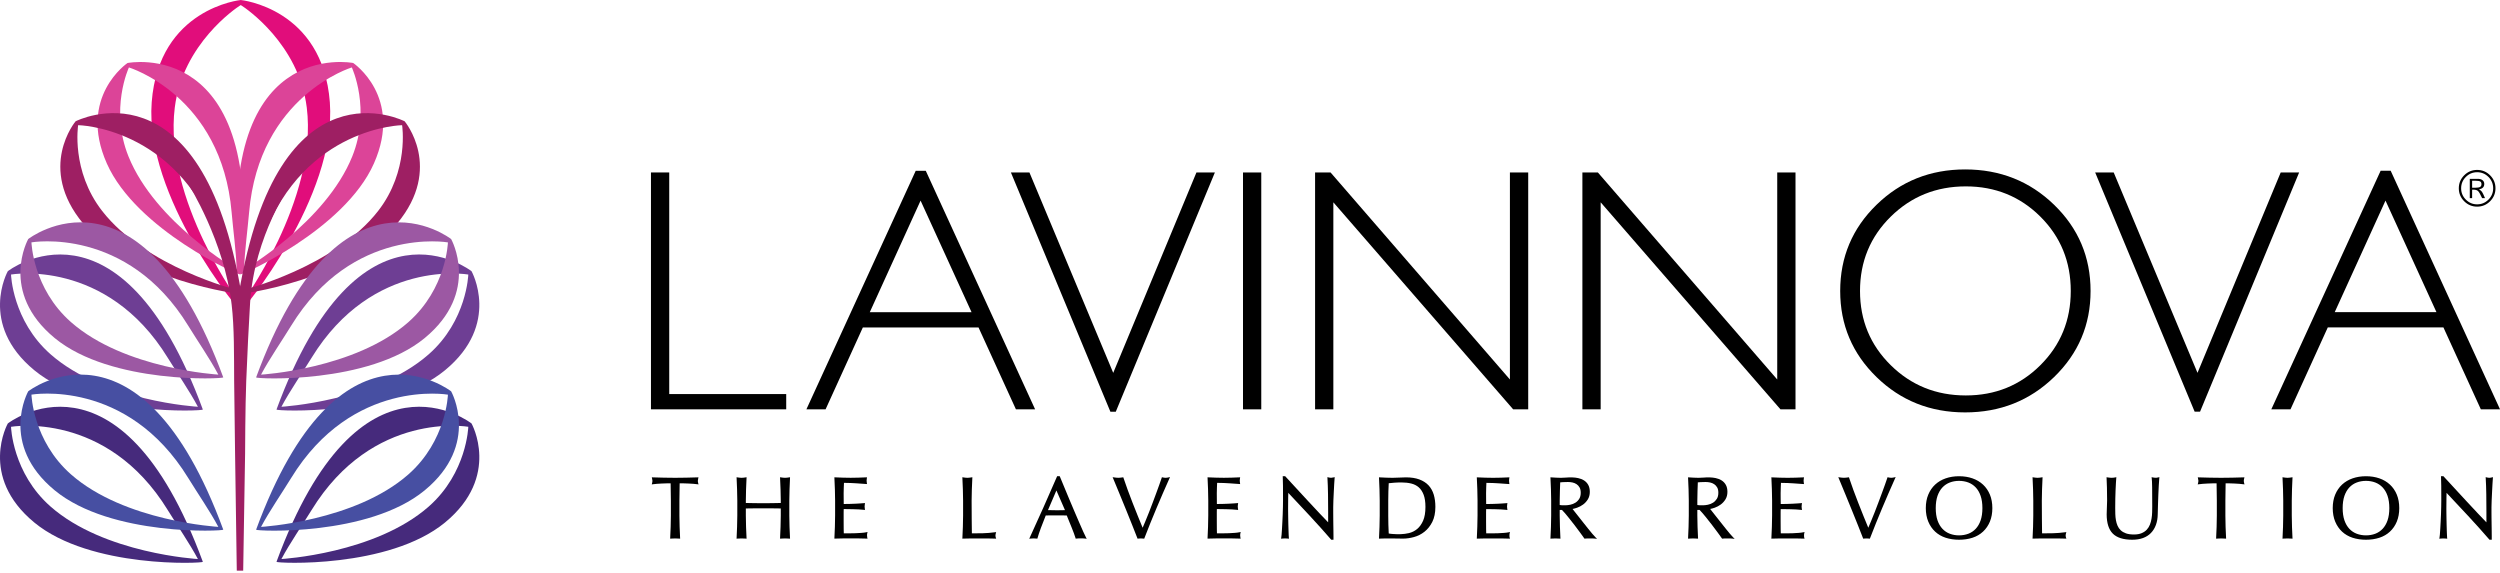
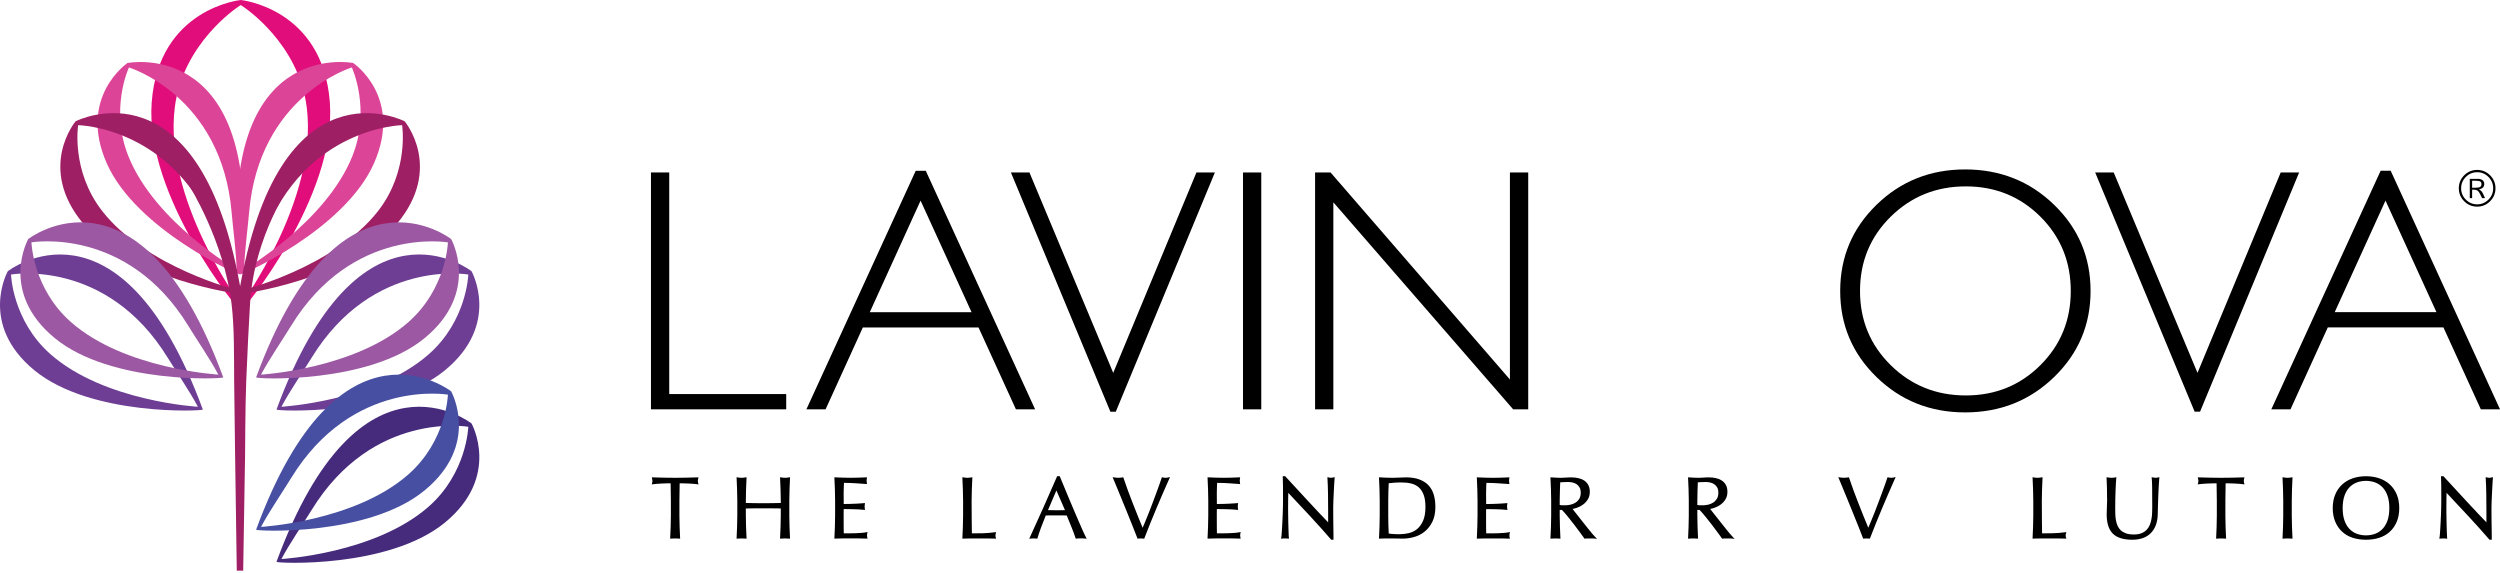
<svg xmlns="http://www.w3.org/2000/svg" width="100%" height="100%" viewBox="0 0 650 149" version="1.1" xml:space="preserve" style="fill-rule:evenodd;clip-rule:evenodd;stroke-linejoin:round;stroke-miterlimit:2;">
  <g transform="matrix(1,0,0,1,-1579,-3159.95)">
    <g transform="matrix(2.448,0,0,-2.452,1748.25,3204.79)">
      <path d="M0,-25.116L0,0L1.941,0L1.941,-23.498L14.365,-23.498L14.365,-25.116L0,-25.116Z" style="fill-rule:nonzero;" />
    </g>
    <g transform="matrix(2.448,0,0,-2.452,1843.14,3204.35)">
      <path d="M0,-25.296L-3.973,-16.612L-16.257,-16.612L-20.216,-25.296L-22.253,-25.296L-10.642,0L-9.575,0L2.038,-25.296L0,-25.296ZM-15.52,-14.994L-4.714,-14.994L-10.126,-3.164L-15.52,-14.994Z" style="fill-rule:nonzero;" />
    </g>
    <g transform="matrix(2.448,0,0,-2.452,1867.7,3204.79)">
      <path d="M0,-25.368L-10.566,0L-8.598,0L0.302,-21.251L9.14,0L11.099,0L0.574,-25.368L0,-25.368Z" style="fill-rule:nonzero;" />
    </g>
    <g transform="matrix(2.448,0,0,-2.452,1909.53,3235.89)">
      <rect x="-3.002" y="-12.434" width="1.94" height="25.116" />
    </g>
    <g transform="matrix(2.448,0,0,-2.452,1972.42,3204.79)">
      <path d="M0,-25.116L-19.097,-3.164L-19.097,-25.116L-21.037,-25.116L-21.037,0L-19.393,0L-0.344,-21.953L-0.344,0L1.599,0L1.599,-25.116L0,-25.116Z" style="fill-rule:nonzero;" />
    </g>
    <g transform="matrix(2.448,0,0,-2.452,2041.92,3204.79)">
-       <path d="M0,-25.116L-19.096,-3.164L-19.096,-25.116L-21.037,-25.116L-21.037,0L-19.393,0L-0.343,-21.953L-0.343,0L1.598,0L1.598,-25.116L0,-25.116Z" style="fill-rule:nonzero;" />
-     </g>
+       </g>
    <g transform="matrix(2.448,0,0,-2.452,2090.11,3208.41)">
      <path d="M0,-22.168C3.129,-22.168 5.769,-21.099 7.921,-18.959C10.072,-16.819 11.148,-14.197 11.148,-11.093C11.148,-7.977 10.072,-5.349 7.921,-3.209C5.769,-1.07 3.129,0 0,0C-3.139,0 -5.798,-1.07 -7.973,-3.209C-10.149,-5.349 -11.236,-7.977 -11.236,-11.093C-11.236,-14.197 -10.149,-16.819 -7.973,-18.959C-5.798,-21.099 -3.139,-22.168 0,-22.168M-0.071,1.798C3.645,1.798 6.794,0.548 9.377,-1.951C11.96,-4.45 13.251,-7.498 13.251,-11.093C13.251,-14.677 11.96,-17.719 9.377,-20.218C6.794,-22.717 3.645,-23.966 -0.071,-23.966C-3.775,-23.966 -6.913,-22.717 -9.483,-20.218C-12.054,-17.719 -13.341,-14.677 -13.341,-11.093C-13.341,-7.498 -12.054,-4.45 -9.483,-1.951C-6.913,0.548 -3.775,1.798 -0.071,1.798" style="fill-rule:nonzero;" />
    </g>
    <g transform="matrix(2.448,0,0,-2.452,2176.78,3266.99)">
      <path d="M0,25.369L-10.526,0L-11.099,0L-21.666,25.369L-19.698,25.369L-10.797,4.118L-1.959,25.369L0,25.369Z" style="fill-rule:nonzero;" />
    </g>
    <g transform="matrix(2.448,0,0,-2.452,2212.48,3229.61)">
      <path d="M0,-4.691L-5.413,7.139L-10.806,-4.691L0,-4.691ZM-4.862,10.303L6.751,-14.994L4.713,-14.994L0.74,-6.309L-11.543,-6.309L-15.502,-14.994L-17.54,-14.994L-5.929,10.303L-4.862,10.303Z" style="fill-rule:nonzero;" />
    </g>
    <g transform="matrix(2.448,0,0,-2.452,1760.44,3299.09)">
      <path d="M0,5.757C0,5.823 0.015,5.917 0.043,6.035L0.067,6.131L-0.032,6.128C-0.436,6.115 -0.834,6.105 -1.222,6.096C-1.587,6.086 -1.977,6.082 -2.412,6.082C-2.847,6.082 -3.236,6.086 -3.602,6.096C-3.988,6.105 -4.385,6.115 -4.791,6.128L-4.89,6.131L-4.866,6.035C-4.837,5.917 -4.823,5.826 -4.823,5.766C-4.823,5.688 -4.837,5.595 -4.866,5.49L-4.896,5.38L-4.783,5.397C-4.657,5.415 -4.511,5.431 -4.351,5.443C-4.187,5.454 -4.018,5.465 -3.843,5.474C-3.668,5.484 -3.494,5.49 -3.319,5.492C-3.171,5.495 -3.028,5.497 -2.891,5.497C-2.874,4.875 -2.865,4.258 -2.865,3.661L-2.865,2.072C-2.865,1.66 -2.873,1.258 -2.888,0.875C-2.903,0.481 -2.92,0.093 -2.938,-0.288L-2.943,-0.374L-2.857,-0.366C-2.588,-0.343 -2.234,-0.343 -1.966,-0.366L-1.88,-0.374L-1.885,-0.288C-1.903,0.093 -1.919,0.481 -1.935,0.875C-1.95,1.258 -1.958,1.66 -1.958,2.072L-1.958,3.661C-1.958,4.258 -1.949,4.875 -1.932,5.497C-1.794,5.497 -1.651,5.495 -1.503,5.492C-1.33,5.49 -1.155,5.484 -0.979,5.474C-0.805,5.465 -0.636,5.454 -0.473,5.443C-0.312,5.431 -0.166,5.415 -0.04,5.397L0.073,5.38L0.043,5.49C0.014,5.595 0,5.685 0,5.757" style="fill-rule:nonzero;" />
    </g>
    <g transform="matrix(2.448,0,0,-2.452,1784.28,3296.85)">
      <path d="M0,3.94C0.014,4.332 0.031,4.73 0.05,5.135L0.054,5.228L-0.037,5.213C-0.116,5.201 -0.192,5.19 -0.266,5.181C-0.4,5.164 -0.555,5.164 -0.691,5.181C-0.763,5.19 -0.839,5.201 -0.919,5.213L-1.009,5.228L-1.005,5.135C-0.986,4.73 -0.969,4.332 -0.955,3.94C-0.938,3.536 -0.931,3.134 -0.931,2.748L-0.931,2.498L-1.823,2.481C-2.445,2.468 -3.131,2.468 -3.75,2.481L-4.641,2.498L-4.641,2.748C-4.641,3.143 -4.633,3.544 -4.618,3.94C-4.604,4.332 -4.587,4.73 -4.567,5.135L-4.563,5.228L-4.654,5.213C-4.733,5.201 -4.809,5.19 -4.883,5.181C-5.017,5.164 -5.172,5.164 -5.308,5.181C-5.38,5.19 -5.456,5.201 -5.536,5.213L-5.626,5.228L-5.622,5.135C-5.603,4.73 -5.586,4.332 -5.572,3.94C-5.556,3.536 -5.548,3.134 -5.548,2.748L-5.548,1.159C-5.548,0.771 -5.556,0.369 -5.572,-0.039C-5.586,-0.433 -5.603,-0.821 -5.622,-1.202L-5.626,-1.288L-5.541,-1.28C-5.267,-1.255 -4.923,-1.255 -4.649,-1.28L-4.563,-1.288L-4.567,-1.202C-4.587,-0.821 -4.604,-0.433 -4.618,-0.039C-4.633,0.361 -4.641,0.763 -4.641,1.159L-4.641,1.917C-4.335,1.922 -4.039,1.926 -3.751,1.929C-3.131,1.935 -2.446,1.935 -1.822,1.929C-1.534,1.926 -1.237,1.922 -0.931,1.917L-0.931,1.159C-0.931,0.771 -0.938,0.369 -0.955,-0.039C-0.969,-0.433 -0.986,-0.821 -1.005,-1.202L-1.009,-1.288L-0.923,-1.28C-0.65,-1.255 -0.306,-1.255 -0.032,-1.28L0.054,-1.288L0.05,-1.202C0.031,-0.821 0.014,-0.433 -0.001,-0.039C-0.016,0.361 -0.024,0.763 -0.024,1.159L-0.024,2.748C-0.024,3.143 -0.016,3.544 0,3.94" style="fill-rule:nonzero;" />
    </g>
    <g transform="matrix(2.448,0,0,-2.452,1804.49,3285.49)">
      <path d="M0,-5.33L0.033,-5.211L-0.088,-5.236C-0.234,-5.268 -0.407,-5.29 -0.6,-5.304C-0.799,-5.319 -1.011,-5.331 -1.234,-5.341C-1.444,-5.351 -1.668,-5.354 -1.919,-5.354L-2.493,-5.354C-2.498,-5.243 -2.502,-5.096 -2.504,-4.912C-2.506,-4.685 -2.509,-4.396 -2.509,-4.045L-2.509,-3.131C-2.509,-3.034 -2.507,-2.954 -2.505,-2.891C-2.502,-2.852 -2.501,-2.816 -2.501,-2.781C-2.4,-2.781 -2.276,-2.782 -2.127,-2.785C-1.94,-2.789 -1.74,-2.792 -1.527,-2.795C-1.317,-2.798 -1.104,-2.806 -0.893,-2.818C-0.668,-2.831 -0.487,-2.847 -0.34,-2.863L-0.238,-2.875L-0.257,-2.774C-0.275,-2.684 -0.283,-2.599 -0.283,-2.512C-0.283,-2.419 -0.275,-2.33 -0.257,-2.24L-0.238,-2.142L-0.338,-2.151C-0.472,-2.163 -0.614,-2.174 -0.765,-2.183C-0.901,-2.191 -1.049,-2.2 -1.208,-2.209L-1.258,-2.211C-1.436,-2.22 -1.632,-2.227 -1.847,-2.233C-2.042,-2.24 -2.26,-2.243 -2.5,-2.243C-2.5,-2.131 -2.502,-1.983 -2.504,-1.8L-2.505,-1.7C-2.507,-1.504 -2.509,-1.304 -2.509,-1.099C-2.509,-0.864 -2.504,-0.666 -2.495,-0.493C-2.486,-0.336 -2.48,-0.172 -2.474,-0.001C-2.206,-0.002 -1.971,-0.007 -1.774,-0.016C-1.56,-0.024 -1.361,-0.035 -1.18,-0.048L-1.08,-0.055C-0.935,-0.064 -0.796,-0.074 -0.663,-0.085C-0.501,-0.097 -0.32,-0.109 -0.123,-0.122L-0.026,-0.128L-0.044,-0.032C-0.062,0.058 -0.07,0.144 -0.07,0.23C-0.07,0.316 -0.062,0.405 -0.044,0.493L-0.026,0.587L-0.122,0.583C-0.397,0.57 -0.672,0.56 -0.943,0.551C-1.197,0.541 -1.465,0.537 -1.762,0.537C-2.06,0.537 -2.329,0.541 -2.585,0.551C-2.859,0.56 -3.134,0.57 -3.412,0.583L-3.494,0.587L-3.49,0.504C-3.471,0.11 -3.454,-0.283 -3.44,-0.677L-3.439,-0.677C-3.423,-1.091 -3.416,-1.482 -3.416,-1.875L-3.416,-3.463C-3.416,-3.85 -3.423,-4.251 -3.439,-4.656C-3.454,-5.047 -3.471,-5.439 -3.49,-5.833L-3.494,-5.915L-3.412,-5.912C-3.138,-5.899 -2.856,-5.893 -2.575,-5.893L-0.898,-5.893C-0.62,-5.893 -0.343,-5.899 -0.076,-5.912L0.029,-5.917L0,-5.816C-0.017,-5.759 -0.025,-5.684 -0.025,-5.596C-0.025,-5.558 -0.023,-5.513 -0.021,-5.458C-0.017,-5.41 -0.011,-5.368 0,-5.33" style="fill-rule:nonzero;" />
    </g>
    <g transform="matrix(2.448,0,0,-2.452,1837.82,3284.84)">
      <path d="M0,-5.854C0,-5.784 0.014,-5.698 0.042,-5.597L0.073,-5.487L-0.04,-5.502C-0.485,-5.563 -0.917,-5.598 -1.325,-5.608C-1.681,-5.617 -2.068,-5.622 -2.505,-5.622C-2.511,-5.192 -2.516,-4.707 -2.522,-4.168C-2.528,-3.599 -2.532,-2.927 -2.532,-2.151C-2.532,-1.755 -2.524,-1.354 -2.508,-0.958C-2.494,-0.567 -2.477,-0.168 -2.457,0.237L-2.453,0.33L-2.544,0.315C-2.623,0.302 -2.7,0.291 -2.773,0.283C-2.908,0.265 -3.064,0.265 -3.198,0.283C-3.27,0.291 -3.346,0.302 -3.426,0.315L-3.516,0.33L-3.512,0.237C-3.493,-0.168 -3.476,-0.567 -3.462,-0.958C-3.446,-1.354 -3.438,-1.755 -3.438,-2.151L-3.438,-3.74C-3.438,-4.135 -3.446,-4.538 -3.462,-4.937C-3.476,-5.331 -3.493,-5.718 -3.512,-6.1L-3.516,-6.182L-3.434,-6.179C-3.149,-6.166 -2.862,-6.161 -2.583,-6.161L-0.879,-6.161C-0.591,-6.161 -0.306,-6.166 -0.034,-6.179L0.074,-6.184L0.041,-6.081C0.013,-5.994 0,-5.917 0,-5.854" style="fill-rule:nonzero;" />
    </g>
    <g transform="matrix(2.448,0,0,-2.452,1854.9,3291.19)">
      <path d="M0,-0.578C-0.329,-0.583 -0.653,-0.586 -1.012,-0.573C-1.144,-0.569 -1.273,-0.566 -1.398,-0.565L-0.505,1.518L0.406,-0.568C0.271,-0.572 0.136,-0.576 0,-0.578M2.338,-2.835C2.212,-2.552 2.07,-2.229 1.913,-1.869C1.757,-1.51 1.588,-1.121 1.41,-0.702C1.231,-0.283 1.053,0.138 0.874,0.563L0.74,0.883C0.608,1.199 0.477,1.512 0.349,1.822L-0.151,3.029L-0.426,3.029L-0.446,2.983C-0.901,1.937 -1.369,0.874 -1.876,-0.266C-2.334,-1.295 -2.811,-2.346 -3.334,-3.48L-3.391,-3.602L-3.257,-3.586C-3.059,-3.562 -2.791,-3.562 -2.593,-3.586L-2.529,-3.594L-2.511,-3.532C-2.433,-3.255 -2.317,-2.904 -2.154,-2.462C-2.003,-2.052 -1.833,-1.618 -1.637,-1.137C-1.472,-1.132 -1.309,-1.129 -1.149,-1.125L-1.124,-1.125C-0.742,-1.118 -0.346,-1.119 0.047,-1.125C0.234,-1.128 0.416,-1.132 0.597,-1.137C0.672,-1.327 0.752,-1.526 0.838,-1.734C0.93,-1.959 1.021,-2.18 1.11,-2.399C1.195,-2.604 1.277,-2.814 1.354,-3.024C1.428,-3.226 1.485,-3.392 1.528,-3.533L1.547,-3.596L1.611,-3.586C1.692,-3.574 1.768,-3.568 1.844,-3.568L2.333,-3.568C2.408,-3.568 2.487,-3.574 2.568,-3.586L2.716,-3.607L2.644,-3.475C2.567,-3.333 2.466,-3.123 2.338,-2.835" style="fill-rule:nonzero;" />
    </g>
    <g transform="matrix(2.448,0,0,-2.452,1882.05,3299.82)">
      <path d="M0,6.38C-0.089,6.38 -0.198,6.395 -0.324,6.424L-0.39,6.44L-0.412,6.374C-0.48,6.172 -0.563,5.932 -0.662,5.656C-0.76,5.379 -0.868,5.081 -0.988,4.761C-1.108,4.441 -1.233,4.107 -1.362,3.759C-1.492,3.411 -1.623,3.07 -1.755,2.734C-1.887,2.4 -2.018,2.077 -2.147,1.767C-2.249,1.521 -2.346,1.293 -2.437,1.083C-2.609,1.495 -2.782,1.915 -2.95,2.334C-3.14,2.807 -3.326,3.275 -3.508,3.737C-3.693,4.208 -3.867,4.665 -4.024,5.097C-4.18,5.523 -4.331,5.952 -4.472,6.374L-4.492,6.434L-4.554,6.425C-4.639,6.412 -4.722,6.401 -4.801,6.393C-4.947,6.375 -5.102,6.376 -5.246,6.393C-5.325,6.401 -5.407,6.412 -5.491,6.425L-5.623,6.444L-5.572,6.321C-5.351,5.793 -5.119,5.233 -4.876,4.642C-4.632,4.051 -4.395,3.472 -4.164,2.905C-3.933,2.339 -3.717,1.8 -3.514,1.29C-3.311,0.779 -3.139,0.342 -2.997,-0.021L-2.975,-0.077L-2.916,-0.068C-2.777,-0.046 -2.531,-0.042 -2.327,-0.068L-2.269,-0.076L-2.248,-0.021C-1.838,1.04 -1.41,2.102 -0.974,3.135C-0.525,4.2 -0.059,5.272 0.411,6.32L0.472,6.457L0.326,6.424C0.199,6.395 0.089,6.38 0,6.38" style="fill-rule:nonzero;" />
    </g>
    <g transform="matrix(2.448,0,0,-2.452,1901.51,3285.49)">
      <path d="M0,-5.33L0.033,-5.211L-0.088,-5.236C-0.235,-5.268 -0.407,-5.29 -0.6,-5.304C-0.799,-5.319 -1.011,-5.331 -1.234,-5.341C-1.445,-5.351 -1.669,-5.354 -1.92,-5.354L-2.493,-5.354C-2.498,-5.243 -2.502,-5.096 -2.504,-4.912C-2.507,-4.684 -2.509,-4.396 -2.509,-4.045L-2.509,-3.131C-2.509,-3.033 -2.507,-2.953 -2.505,-2.89C-2.503,-2.852 -2.501,-2.815 -2.501,-2.781C-2.401,-2.781 -2.277,-2.782 -2.128,-2.785C-1.94,-2.789 -1.741,-2.792 -1.527,-2.795C-1.317,-2.798 -1.104,-2.806 -0.893,-2.818C-0.668,-2.831 -0.488,-2.847 -0.34,-2.863L-0.239,-2.875L-0.258,-2.775C-0.275,-2.683 -0.283,-2.597 -0.283,-2.512C-0.283,-2.421 -0.275,-2.332 -0.258,-2.239L-0.239,-2.142L-0.338,-2.151C-0.472,-2.163 -0.614,-2.174 -0.765,-2.183C-0.9,-2.191 -1.046,-2.199 -1.204,-2.208L-1.259,-2.211C-1.436,-2.22 -1.632,-2.227 -1.847,-2.233C-2.042,-2.24 -2.26,-2.243 -2.5,-2.243C-2.5,-2.131 -2.502,-1.983 -2.504,-1.8C-2.507,-1.572 -2.509,-1.339 -2.509,-1.099C-2.509,-0.877 -2.505,-0.673 -2.495,-0.493C-2.487,-0.336 -2.48,-0.172 -2.474,-0.001C-2.205,-0.002 -1.971,-0.007 -1.775,-0.016C-1.56,-0.024 -1.361,-0.035 -1.18,-0.048L-1.094,-0.054C-0.944,-0.063 -0.801,-0.074 -0.663,-0.085C-0.501,-0.097 -0.321,-0.109 -0.123,-0.122L-0.026,-0.128L-0.045,-0.032C-0.062,0.058 -0.071,0.144 -0.071,0.23C-0.071,0.316 -0.062,0.405 -0.045,0.493L-0.027,0.587L-0.122,0.583C-0.398,0.57 -0.672,0.56 -0.944,0.551C-1.198,0.541 -1.465,0.537 -1.762,0.537C-2.06,0.537 -2.329,0.541 -2.586,0.551C-2.859,0.56 -3.135,0.57 -3.412,0.583L-3.494,0.587L-3.49,0.504C-3.471,0.11 -3.454,-0.283 -3.439,-0.677C-3.424,-1.077 -3.416,-1.479 -3.416,-1.875L-3.416,-3.463C-3.416,-3.857 -3.424,-4.26 -3.439,-4.656C-3.454,-5.047 -3.471,-5.439 -3.49,-5.833L-3.494,-5.915L-3.412,-5.912C-3.138,-5.899 -2.856,-5.893 -2.575,-5.893L-0.899,-5.893C-0.62,-5.893 -0.343,-5.899 -0.076,-5.912L0.029,-5.917L0,-5.816C-0.017,-5.759 -0.025,-5.684 -0.025,-5.596C-0.025,-5.558 -0.023,-5.513 -0.021,-5.458C-0.017,-5.41 -0.011,-5.368 0,-5.33" style="fill-rule:nonzero;" />
    </g>
    <g transform="matrix(2.448,0,0,-2.452,1925.09,3299.87)">
      <path d="M0,6.402C-0.083,6.402 -0.182,6.417 -0.295,6.445L-0.395,6.47L-0.389,6.369C-0.358,5.854 -0.339,5.289 -0.329,4.64C-0.319,4.064 -0.315,3.446 -0.315,2.753L-0.315,1.679C-0.575,1.942 -0.864,2.244 -1.178,2.578C-1.557,2.981 -1.957,3.409 -2.379,3.861C-2.8,4.313 -3.226,4.772 -3.651,5.237C-4.08,5.702 -4.481,6.136 -4.858,6.544L-4.88,6.568L-5.141,6.568L-5.136,6.488C-5.123,6.281 -5.115,5.962 -5.112,5.541C-5.109,5.117 -5.108,4.609 -5.108,4.018C-5.108,3.816 -5.11,3.585 -5.117,3.327C-5.123,3.069 -5.131,2.803 -5.14,2.534C-5.149,2.263 -5.161,1.994 -5.177,1.722C-5.191,1.464 -5.204,1.226 -5.217,1.005L-5.219,0.969C-5.23,0.74 -5.245,0.543 -5.259,0.378C-5.273,0.227 -5.288,0.108 -5.3,0.042L-5.319,-0.059L-5.218,-0.046C-5.023,-0.024 -4.763,-0.022 -4.571,-0.046L-4.476,-0.059L-4.487,0.037C-4.493,0.086 -4.499,0.177 -4.506,0.319C-4.511,0.457 -4.518,0.615 -4.523,0.797C-4.53,0.982 -4.536,1.181 -4.542,1.397C-4.548,1.613 -4.553,1.824 -4.555,2.033L-4.556,2.082C-4.56,2.273 -4.562,2.458 -4.564,2.634C-4.568,2.824 -4.569,2.983 -4.569,3.113C-4.569,3.63 -4.566,4.015 -4.56,4.293C-4.556,4.491 -4.552,4.662 -4.548,4.804C-3.788,3.998 -3.03,3.188 -2.27,2.374C-1.466,1.509 -0.705,0.664 -0.011,-0.14L0.012,-0.166L0.251,-0.166L0.251,0.213C0.251,0.361 0.25,0.536 0.246,0.736L0.236,1.382C0.234,1.539 0.232,1.693 0.23,1.847L0.228,2.07C0.225,2.298 0.224,2.515 0.224,2.724L0.224,3.279C0.224,3.455 0.23,3.693 0.241,3.986L0.254,4.27C0.263,4.474 0.272,4.681 0.284,4.908C0.299,5.21 0.313,5.493 0.329,5.759C0.345,6.029 0.359,6.231 0.371,6.366L0.38,6.471L0.277,6.445C0.163,6.417 0.069,6.402 0,6.402" style="fill-rule:nonzero;" />
    </g>
    <g transform="matrix(2.448,0,0,-2.452,1949.01,3288.73)">
      <path d="M0,-2.69C-0.165,-3.064 -0.378,-3.361 -0.635,-3.573C-0.892,-3.786 -1.188,-3.932 -1.515,-4.009C-2.077,-4.143 -2.658,-4.141 -3.191,-4.104C-3.376,-4.092 -3.531,-4.074 -3.652,-4.049C-3.685,-3.426 -3.703,-2.789 -3.703,-2.153L-3.703,-0.564C-3.703,-0.246 -3.698,0.084 -3.689,0.417C-3.68,0.714 -3.667,1.004 -3.652,1.281C-3.462,1.303 -3.267,1.323 -3.07,1.336C-2.836,1.355 -2.578,1.364 -2.3,1.364C-1.925,1.364 -1.577,1.326 -1.265,1.25C-0.958,1.176 -0.69,1.042 -0.47,0.852C-0.25,0.66 -0.074,0.396 0.053,0.064C0.182,-0.268 0.247,-0.704 0.247,-1.229C0.247,-1.827 0.164,-2.318 0,-2.69M0.572,1.062C0.318,1.33 -0.01,1.539 -0.405,1.685C-0.797,1.83 -1.273,1.903 -1.82,1.903C-2.054,1.903 -2.291,1.895 -2.522,1.879C-3.013,1.846 -3.499,1.852 -3.909,1.87C-4.139,1.879 -4.371,1.89 -4.605,1.903L-4.688,1.907L-4.684,1.824C-4.665,1.418 -4.648,1.02 -4.633,0.628C-4.618,0.241 -4.61,-0.161 -4.61,-0.564L-4.61,-2.153C-4.61,-2.556 -4.618,-2.96 -4.633,-3.35C-4.648,-3.745 -4.665,-4.131 -4.684,-4.513L-4.688,-4.597L-4.604,-4.592C-4.403,-4.58 -4.197,-4.574 -3.99,-4.574L-3.372,-4.574C-3.164,-4.574 -2.957,-4.577 -2.754,-4.583C-2.55,-4.588 -2.344,-4.592 -2.134,-4.592C-1.768,-4.592 -1.377,-4.537 -0.974,-4.427C-0.571,-4.319 -0.195,-4.13 0.142,-3.864C0.477,-3.602 0.757,-3.251 0.976,-2.82C1.192,-2.389 1.302,-1.854 1.302,-1.229C1.302,-0.747 1.244,-0.309 1.129,0.072C1.012,0.458 0.825,0.791 0.572,1.062" style="fill-rule:nonzero;" />
    </g>
    <g transform="matrix(2.448,0,0,-2.452,1971.47,3285.18)">
      <path d="M0,-5.588C0.004,-5.535 0.01,-5.495 0.021,-5.459L0.055,-5.34L-0.067,-5.365C-0.215,-5.397 -0.386,-5.419 -0.58,-5.433C-0.778,-5.448 -0.99,-5.46 -1.213,-5.47C-1.424,-5.48 -1.647,-5.483 -1.898,-5.483L-2.473,-5.483C-2.477,-5.372 -2.481,-5.225 -2.483,-5.041C-2.486,-4.813 -2.488,-4.526 -2.488,-4.174L-2.488,-3.26C-2.488,-3.162 -2.486,-3.083 -2.483,-3.018C-2.482,-2.981 -2.48,-2.944 -2.479,-2.91C-2.38,-2.91 -2.256,-2.911 -2.107,-2.914C-1.919,-2.918 -1.719,-2.921 -1.507,-2.924C-1.297,-2.927 -1.083,-2.935 -0.873,-2.947C-0.648,-2.961 -0.466,-2.976 -0.319,-2.992L-0.217,-3.004L-0.237,-2.904C-0.254,-2.812 -0.262,-2.726 -0.262,-2.641C-0.262,-2.55 -0.254,-2.461 -0.237,-2.368L-0.218,-2.271L-0.317,-2.28C-0.451,-2.292 -0.592,-2.303 -0.744,-2.312C-0.88,-2.32 -1.028,-2.329 -1.188,-2.338L-1.238,-2.34C-1.415,-2.349 -1.612,-2.356 -1.826,-2.362C-2.02,-2.369 -2.239,-2.372 -2.478,-2.372C-2.479,-2.26 -2.481,-2.112 -2.483,-1.929C-2.486,-1.701 -2.488,-1.468 -2.488,-1.228C-2.488,-1.009 -2.484,-0.805 -2.474,-0.622C-2.466,-0.465 -2.459,-0.301 -2.454,-0.13C-2.184,-0.131 -1.949,-0.136 -1.754,-0.145C-1.54,-0.153 -1.34,-0.164 -1.159,-0.177L-1.074,-0.183C-0.924,-0.192 -0.78,-0.203 -0.643,-0.214C-0.48,-0.226 -0.299,-0.238 -0.102,-0.251L-0.006,-0.257L-0.024,-0.162C-0.041,-0.069 -0.049,0.016 -0.049,0.101C-0.049,0.186 -0.041,0.273 -0.024,0.365L-0.006,0.458L-0.101,0.454C-0.377,0.441 -0.651,0.431 -0.923,0.422C-1.176,0.412 -1.444,0.408 -1.741,0.408C-2.039,0.408 -2.307,0.412 -2.565,0.422C-2.839,0.431 -3.114,0.441 -3.39,0.454L-3.473,0.458L-3.469,0.375C-3.45,-0.019 -3.433,-0.412 -3.419,-0.806C-3.403,-1.197 -3.395,-1.601 -3.395,-2.004L-3.395,-3.592C-3.395,-3.995 -3.403,-4.396 -3.419,-4.785C-3.433,-5.176 -3.45,-5.568 -3.469,-5.962L-3.473,-6.045L-3.391,-6.041C-3.117,-6.028 -2.836,-6.022 -2.553,-6.022L-0.878,-6.022C-0.598,-6.022 -0.322,-6.028 -0.055,-6.041L0.05,-6.046L0.021,-5.944C0.003,-5.888 -0.005,-5.814 -0.005,-5.725C-0.005,-5.696 -0.004,-5.664 -0.002,-5.631L0,-5.588Z" style="fill-rule:nonzero;" />
    </g>
    <g transform="matrix(2.448,0,0,-2.452,1985.04,3292.78)">
      <path d="M0,0.599C-0.072,0.603 -0.143,0.611 -0.211,0.622L-0.211,1.087C-0.211,1.437 -0.205,1.762 -0.191,2.081L-0.187,2.213C-0.177,2.481 -0.168,2.751 -0.158,3.024C-0.073,3.033 0.024,3.041 0.135,3.048C0.28,3.058 0.458,3.062 0.665,3.062C0.824,3.062 0.979,3.046 1.14,3.013C1.298,2.981 1.445,2.92 1.575,2.834C1.708,2.746 1.814,2.633 1.898,2.485C1.98,2.343 2.022,2.155 2.022,1.927C2.022,1.667 1.969,1.449 1.864,1.28C1.756,1.109 1.619,0.971 1.457,0.869C1.293,0.767 1.111,0.694 0.913,0.653C0.574,0.581 0.25,0.584 0,0.599M3.262,-2.439C3.121,-2.272 2.971,-2.09 2.811,-1.89L2.312,-1.263C2.14,-1.044 1.974,-0.835 1.815,-0.634C1.654,-0.434 1.51,-0.253 1.38,-0.086L1.348,-0.044C1.274,0.052 1.209,0.134 1.155,0.204C1.302,0.232 1.462,0.276 1.638,0.337C1.864,0.417 2.076,0.53 2.27,0.671C2.466,0.812 2.636,0.996 2.776,1.218C2.915,1.442 2.986,1.711 2.986,2.02C2.986,2.307 2.931,2.552 2.823,2.748C2.716,2.943 2.568,3.103 2.382,3.223C2.199,3.342 1.984,3.428 1.743,3.478C1.345,3.563 0.887,3.569 0.455,3.531C0.094,3.497 -0.278,3.503 -0.587,3.522C-0.759,3.531 -0.932,3.541 -1.112,3.554L-1.196,3.56L-1.192,3.475C-1.173,3.07 -1.156,2.671 -1.141,2.28C-1.125,1.875 -1.117,1.474 -1.117,1.087L-1.117,-0.502C-1.117,-0.889 -1.125,-1.292 -1.141,-1.699C-1.156,-2.093 -1.173,-2.48 -1.192,-2.862L-1.196,-2.948L-1.11,-2.94C-0.837,-2.917 -0.492,-2.917 -0.218,-2.94L-0.133,-2.948L-0.136,-2.862C-0.155,-2.481 -0.173,-2.093 -0.186,-1.699C-0.203,-1.292 -0.211,-0.889 -0.211,-0.502L-0.211,0.098L0.033,0.098C0.221,-0.097 0.431,-0.338 0.658,-0.618C0.894,-0.908 1.128,-1.205 1.355,-1.499C1.582,-1.794 1.791,-2.073 1.977,-2.328C2.164,-2.586 2.304,-2.779 2.395,-2.909L2.421,-2.947L2.467,-2.94C2.549,-2.928 2.633,-2.922 2.725,-2.922L3.27,-2.922C3.362,-2.922 3.449,-2.928 3.537,-2.94L3.756,-2.97L3.601,-2.813C3.514,-2.725 3.4,-2.599 3.262,-2.439" style="fill-rule:nonzero;" />
    </g>
    <g transform="matrix(2.448,0,0,-2.452,2020.82,3292.78)">
      <path d="M0,0.599C-0.072,0.603 -0.143,0.611 -0.21,0.622L-0.21,1.087C-0.21,1.437 -0.205,1.762 -0.191,2.081L-0.187,2.213C-0.177,2.481 -0.167,2.751 -0.158,3.024C-0.073,3.033 0.024,3.041 0.135,3.048C0.28,3.058 0.458,3.062 0.666,3.062C0.824,3.062 0.979,3.046 1.14,3.013C1.298,2.981 1.445,2.92 1.576,2.834C1.708,2.747 1.814,2.633 1.898,2.486C1.981,2.342 2.022,2.155 2.022,1.927C2.022,1.667 1.969,1.449 1.864,1.28C1.756,1.109 1.62,0.971 1.458,0.869C1.293,0.767 1.111,0.694 0.914,0.653C0.574,0.581 0.25,0.584 0,0.599M3.262,-2.439C3.122,-2.272 2.971,-2.09 2.811,-1.89C2.652,-1.69 2.486,-1.481 2.313,-1.262L2.291,-1.234C2.125,-1.025 1.968,-0.826 1.815,-0.634C1.654,-0.434 1.51,-0.253 1.38,-0.086L1.333,-0.024C1.265,0.063 1.206,0.139 1.155,0.204C1.303,0.232 1.464,0.277 1.638,0.337C1.864,0.417 2.077,0.53 2.27,0.671C2.466,0.812 2.636,0.996 2.776,1.218C2.916,1.442 2.986,1.711 2.986,2.02C2.986,2.307 2.931,2.552 2.823,2.748C2.716,2.943 2.568,3.103 2.382,3.223C2.199,3.342 1.984,3.428 1.744,3.478C1.345,3.563 0.887,3.569 0.456,3.531C0.093,3.497 -0.278,3.503 -0.585,3.522C-0.757,3.531 -0.932,3.541 -1.112,3.554L-1.196,3.56L-1.192,3.475C-1.172,3.07 -1.156,2.671 -1.141,2.28C-1.125,1.875 -1.117,1.474 -1.117,1.087L-1.117,-0.502C-1.117,-0.889 -1.125,-1.292 -1.141,-1.699C-1.156,-2.093 -1.172,-2.48 -1.192,-2.862L-1.196,-2.948L-1.11,-2.94C-0.972,-2.928 -0.826,-2.922 -0.663,-2.922C-0.502,-2.922 -0.353,-2.928 -0.218,-2.94L-0.132,-2.948L-0.136,-2.862C-0.155,-2.481 -0.171,-2.093 -0.186,-1.699C-0.203,-1.292 -0.21,-0.889 -0.21,-0.502L-0.21,0.098L0.034,0.098C0.219,-0.094 0.423,-0.329 0.659,-0.618C0.878,-0.888 1.106,-1.176 1.355,-1.499C1.583,-1.794 1.791,-2.073 1.977,-2.328C2.165,-2.586 2.304,-2.78 2.396,-2.909L2.423,-2.947L2.468,-2.94C2.549,-2.928 2.633,-2.922 2.725,-2.922L3.27,-2.922C3.362,-2.922 3.452,-2.928 3.537,-2.94L3.756,-2.97L3.601,-2.813C3.514,-2.725 3.4,-2.599 3.262,-2.439" style="fill-rule:nonzero;" />
    </g>
    <g transform="matrix(2.448,0,0,-2.452,2048.06,3285.18)">
-       <path d="M0,-5.588C0.003,-5.535 0.009,-5.495 0.02,-5.459L0.054,-5.34L-0.068,-5.365C-0.215,-5.397 -0.387,-5.419 -0.581,-5.433C-0.779,-5.448 -0.991,-5.46 -1.213,-5.47C-1.424,-5.48 -1.649,-5.483 -1.9,-5.483L-2.474,-5.483C-2.478,-5.372 -2.482,-5.225 -2.485,-5.041L-2.486,-4.963C-2.488,-4.749 -2.49,-4.486 -2.49,-4.174L-2.49,-3.26C-2.49,-3.175 -2.488,-3.103 -2.486,-3.042L-2.485,-3.02C-2.483,-2.981 -2.482,-2.945 -2.481,-2.91C-2.38,-2.91 -2.256,-2.911 -2.108,-2.914C-1.919,-2.918 -1.72,-2.921 -1.507,-2.924C-1.297,-2.927 -1.084,-2.935 -0.874,-2.947C-0.649,-2.961 -0.467,-2.976 -0.32,-2.992L-0.217,-3.004L-0.238,-2.903C-0.255,-2.813 -0.264,-2.727 -0.264,-2.641C-0.264,-2.549 -0.255,-2.46 -0.238,-2.369L-0.217,-2.271L-0.318,-2.28C-0.452,-2.292 -0.594,-2.303 -0.746,-2.312C-0.885,-2.321 -1.037,-2.329 -1.202,-2.338L-1.239,-2.34C-1.416,-2.349 -1.613,-2.356 -1.827,-2.362C-2.022,-2.369 -2.241,-2.372 -2.48,-2.372C-2.481,-2.26 -2.482,-2.112 -2.485,-1.929L-2.487,-1.769C-2.488,-1.592 -2.49,-1.411 -2.49,-1.228C-2.49,-1.002 -2.485,-0.799 -2.475,-0.622C-2.467,-0.465 -2.46,-0.301 -2.455,-0.13C-2.186,-0.131 -1.951,-0.136 -1.754,-0.145C-1.541,-0.153 -1.341,-0.164 -1.161,-0.177L-1.073,-0.183C-0.923,-0.193 -0.781,-0.203 -0.644,-0.214C-0.481,-0.226 -0.3,-0.238 -0.103,-0.251L-0.005,-0.257L-0.025,-0.161C-0.042,-0.07 -0.051,0.016 -0.051,0.101C-0.051,0.187 -0.042,0.275 -0.025,0.364L-0.005,0.458L-0.102,0.454C-0.377,0.441 -0.652,0.431 -0.923,0.422C-1.177,0.412 -1.445,0.408 -1.742,0.408C-2.041,0.408 -2.309,0.412 -2.566,0.422C-2.839,0.431 -3.115,0.441 -3.391,0.454L-3.474,0.458L-3.47,0.375C-3.452,-0.019 -3.434,-0.412 -3.42,-0.806C-3.404,-1.22 -3.396,-1.611 -3.396,-2.004L-3.396,-3.592C-3.396,-3.979 -3.404,-4.38 -3.42,-4.785C-3.434,-5.176 -3.452,-5.568 -3.47,-5.962L-3.474,-6.044L-3.392,-6.041C-3.118,-6.028 -2.836,-6.022 -2.555,-6.022L-0.878,-6.022C-0.6,-6.022 -0.324,-6.028 -0.056,-6.041L0.049,-6.046L0.02,-5.944C0.002,-5.888 -0.005,-5.814 -0.005,-5.725C-0.005,-5.696 -0.004,-5.664 -0.002,-5.631L0,-5.588Z" style="fill-rule:nonzero;" />
-     </g>
+       </g>
    <g transform="matrix(2.448,0,0,-2.452,2070.72,3299.82)">
      <path d="M0,6.381C-0.09,6.381 -0.199,6.396 -0.325,6.425L-0.391,6.441L-0.413,6.375C-0.481,6.173 -0.564,5.933 -0.662,5.657C-0.76,5.38 -0.869,5.082 -0.989,4.762C-1.109,4.442 -1.234,4.108 -1.363,3.76C-1.493,3.412 -1.624,3.071 -1.755,2.735C-1.887,2.401 -2.018,2.078 -2.147,1.768C-2.25,1.522 -2.346,1.294 -2.437,1.084C-2.611,1.499 -2.781,1.915 -2.951,2.335C-3.141,2.808 -3.327,3.276 -3.508,3.738C-3.707,4.242 -3.876,4.687 -4.025,5.098C-4.186,5.538 -4.337,5.968 -4.472,6.375L-4.493,6.435L-4.554,6.426C-4.638,6.413 -4.722,6.402 -4.801,6.394C-4.946,6.376 -5.102,6.377 -5.247,6.394C-5.326,6.402 -5.408,6.413 -5.493,6.426L-5.624,6.445L-5.573,6.322C-5.351,5.794 -5.119,5.234 -4.877,4.643C-4.632,4.052 -4.395,3.473 -4.165,2.906C-3.933,2.34 -3.717,1.801 -3.514,1.291C-3.311,0.78 -3.139,0.343 -2.998,-0.02L-2.975,-0.077L-2.916,-0.067C-2.84,-0.056 -2.745,-0.05 -2.622,-0.05C-2.517,-0.05 -2.422,-0.056 -2.328,-0.067L-2.269,-0.075L-2.248,-0.02C-1.844,1.027 -1.416,2.089 -0.974,3.136C-0.531,4.189 -0.065,5.26 0.41,6.321L0.472,6.458L0.326,6.425C0.196,6.396 0.089,6.381 0,6.381" style="fill-rule:nonzero;" />
    </g>
    <g transform="matrix(2.448,0,0,-2.452,2093.96,3288.8)">
-       <path d="M0,-2.631C-0.126,-2.993 -0.301,-3.294 -0.523,-3.526C-0.745,-3.761 -1.008,-3.936 -1.307,-4.048C-1.609,-4.161 -1.94,-4.219 -2.293,-4.219C-2.639,-4.219 -2.967,-4.161 -3.267,-4.048C-3.565,-3.937 -3.829,-3.762 -4.052,-3.526C-4.275,-3.292 -4.452,-2.99 -4.577,-2.631C-4.703,-2.265 -4.766,-1.827 -4.766,-1.33C-4.766,-0.833 -4.703,-0.395 -4.577,-0.028C-4.452,0.331 -4.275,0.633 -4.052,0.867C-3.831,1.101 -3.566,1.276 -3.267,1.389C-2.967,1.502 -2.639,1.56 -2.293,1.56C-1.94,1.56 -1.609,1.502 -1.307,1.389C-1.007,1.275 -0.743,1.099 -0.523,0.867C-0.301,0.635 -0.126,0.334 0,-0.028C0.126,-0.392 0.19,-0.83 0.19,-1.33C0.19,-1.83 0.126,-2.268 0,-2.631M0.256,1.163C-0.055,1.453 -0.432,1.676 -0.865,1.826C-1.295,1.976 -1.776,2.052 -2.293,2.052C-2.802,2.052 -3.28,1.976 -3.711,1.826C-4.143,1.676 -4.52,1.453 -4.832,1.163C-5.142,0.875 -5.387,0.517 -5.561,0.098C-5.733,-0.316 -5.821,-0.797 -5.821,-1.33C-5.821,-1.862 -5.733,-2.343 -5.561,-2.757C-5.388,-3.176 -5.142,-3.534 -4.832,-3.822C-4.52,-4.112 -4.143,-4.33 -3.711,-4.472C-3.279,-4.611 -2.802,-4.683 -2.293,-4.683C-1.776,-4.683 -1.296,-4.611 -0.866,-4.472C-0.433,-4.331 -0.055,-4.112 0.256,-3.822C0.568,-3.533 0.814,-3.175 0.987,-2.757C1.159,-2.339 1.246,-1.859 1.246,-1.33C1.246,-0.801 1.159,-0.32 0.987,0.098C0.813,0.516 0.568,0.874 0.256,1.163" style="fill-rule:nonzero;" />
-     </g>
+       </g>
    <g transform="matrix(2.448,0,0,-2.452,2116.25,3285.74)">
      <path d="M0,-5.119L-0.113,-5.135C-0.56,-5.195 -0.991,-5.23 -1.398,-5.24C-1.754,-5.249 -2.141,-5.254 -2.578,-5.254C-2.584,-4.824 -2.59,-4.339 -2.595,-3.801C-2.602,-3.231 -2.605,-2.559 -2.605,-1.783C-2.605,-1.38 -2.597,-0.978 -2.581,-0.591C-2.566,-0.199 -2.55,0.199 -2.53,0.605L-2.526,0.697L-2.617,0.683C-2.696,0.67 -2.773,0.659 -2.846,0.65C-2.981,0.633 -3.136,0.633 -3.272,0.65C-3.344,0.659 -3.42,0.67 -3.499,0.683L-3.59,0.697L-3.586,0.605C-3.566,0.199 -3.55,-0.199 -3.535,-0.591C-3.52,-0.978 -3.512,-1.38 -3.512,-1.783L-3.512,-3.372C-3.512,-3.775 -3.52,-4.179 -3.535,-4.569C-3.55,-4.964 -3.566,-5.35 -3.586,-5.732L-3.59,-5.814L-3.508,-5.811C-3.222,-5.799 -2.936,-5.793 -2.656,-5.793L-0.952,-5.793C-0.664,-5.793 -0.38,-5.799 -0.106,-5.811L0,-5.816L-0.032,-5.714C-0.061,-5.625 -0.074,-5.549 -0.074,-5.486C-0.074,-5.418 -0.06,-5.331 -0.031,-5.229L0,-5.119Z" style="fill-rule:nonzero;" />
    </g>
    <g transform="matrix(2.448,0,0,-2.452,2139.13,3300.13)">
      <path d="M0,6.519C-0.06,6.528 -0.124,6.539 -0.191,6.55L-0.293,6.57L-0.279,6.467C-0.254,6.29 -0.24,5.963 -0.234,5.497C-0.227,4.981 -0.224,4.282 -0.224,3.476C-0.224,3.286 -0.228,3.077 -0.234,2.85C-0.24,2.625 -0.261,2.398 -0.298,2.176C-0.333,1.955 -0.392,1.74 -0.472,1.537C-0.552,1.336 -0.663,1.158 -0.804,1.005C-0.943,0.855 -1.125,0.731 -1.347,0.636C-1.568,0.542 -1.845,0.494 -2.171,0.494C-2.502,0.494 -2.785,0.534 -3.014,0.614C-3.237,0.693 -3.423,0.802 -3.57,0.94C-3.717,1.079 -3.827,1.237 -3.907,1.422C-3.988,1.609 -4.046,1.808 -4.082,2.016C-4.119,2.224 -4.14,2.441 -4.146,2.661C-4.153,2.885 -4.156,3.101 -4.156,3.309C-4.156,3.653 -4.153,3.986 -4.146,4.306C-4.14,4.625 -4.13,4.922 -4.118,5.2C-4.107,5.476 -4.095,5.723 -4.081,5.942C-4.07,6.16 -4.057,6.335 -4.045,6.47L-4.035,6.569L-4.133,6.551C-4.201,6.539 -4.266,6.528 -4.33,6.519C-4.449,6.501 -4.602,6.503 -4.748,6.519C-4.833,6.528 -4.913,6.539 -4.985,6.551L-5.076,6.567L-5.073,6.473C-5.06,6.197 -5.048,5.859 -5.035,5.46C-5.023,5.061 -5.017,4.599 -5.017,4.085C-5.017,3.841 -5.024,3.618 -5.039,3.402C-5.055,3.177 -5.063,2.916 -5.063,2.626C-5.063,1.704 -4.844,1.018 -4.412,0.588C-3.983,0.157 -3.287,-0.062 -2.347,-0.062C-1.922,-0.062 -1.539,-0.001 -1.208,0.118C-0.875,0.239 -0.591,0.418 -0.364,0.653C-0.135,0.887 0.044,1.175 0.166,1.51C0.289,1.844 0.354,2.225 0.36,2.643C0.366,2.981 0.376,3.331 0.388,3.691C0.4,4.05 0.412,4.401 0.425,4.743C0.436,5.07 0.452,5.392 0.471,5.701C0.489,6 0.508,6.255 0.526,6.471L0.535,6.581L0.429,6.549C0.255,6.498 0.119,6.501 0,6.519" style="fill-rule:nonzero;" />
    </g>
    <g transform="matrix(2.448,0,0,-2.452,2162.39,3299.09)">
      <path d="M0,5.757C0,5.823 0.014,5.917 0.044,6.035L0.067,6.131L-0.032,6.128C-0.437,6.115 -0.834,6.105 -1.222,6.096C-1.586,6.086 -1.976,6.082 -2.412,6.082C-2.846,6.082 -3.236,6.086 -3.601,6.096C-3.988,6.105 -4.385,6.115 -4.791,6.128L-4.89,6.131L-4.867,6.035C-4.837,5.917 -4.823,5.826 -4.823,5.766C-4.823,5.688 -4.837,5.595 -4.866,5.49L-4.896,5.38L-4.783,5.397C-4.657,5.415 -4.511,5.431 -4.351,5.443C-4.187,5.454 -4.019,5.465 -3.843,5.474C-3.668,5.484 -3.494,5.49 -3.32,5.492C-3.171,5.495 -3.029,5.497 -2.891,5.497C-2.874,4.869 -2.866,4.252 -2.866,3.661L-2.866,2.072C-2.866,1.647 -2.872,1.255 -2.888,0.875C-2.904,0.481 -2.92,0.094 -2.939,-0.288L-2.943,-0.374L-2.857,-0.366C-2.589,-0.343 -2.234,-0.343 -1.966,-0.366L-1.88,-0.374L-1.884,-0.288C-1.902,0.093 -1.919,0.481 -1.935,0.875C-1.951,1.255 -1.957,1.647 -1.957,2.072L-1.957,3.661C-1.957,4.252 -1.949,4.869 -1.932,5.497C-1.794,5.497 -1.652,5.495 -1.502,5.492C-1.328,5.49 -1.155,5.484 -0.98,5.474C-0.804,5.465 -0.635,5.454 -0.473,5.443C-0.31,5.43 -0.164,5.414 -0.04,5.397L0.073,5.38L0.043,5.49C0.014,5.595 0,5.685 0,5.757" style="fill-rule:nonzero;" />
    </g>
    <g transform="matrix(2.448,0,0,-2.452,2174.92,3296.85)">
      <path d="M0,3.94C0.014,4.332 0.031,4.73 0.051,5.135L0.054,5.228L-0.036,5.213C-0.116,5.201 -0.192,5.19 -0.265,5.181C-0.401,5.164 -0.555,5.164 -0.691,5.181C-0.763,5.19 -0.839,5.201 -0.918,5.213L-1.009,5.228L-1.005,5.135C-0.986,4.73 -0.969,4.332 -0.954,3.94C-0.939,3.552 -0.931,3.151 -0.931,2.748L-0.931,1.159C-0.931,0.755 -0.939,0.352 -0.954,-0.039C-0.969,-0.433 -0.986,-0.82 -1.005,-1.202L-1.009,-1.288L-0.923,-1.28C-0.65,-1.256 -0.305,-1.256 -0.032,-1.28L0.054,-1.288L0.051,-1.202C0.031,-0.82 0.014,-0.433 0,-0.039C-0.016,0.352 -0.024,0.755 -0.024,1.159L-0.024,2.748C-0.024,3.151 -0.016,3.552 0,3.94" style="fill-rule:nonzero;" />
    </g>
    <g transform="matrix(2.448,0,0,-2.452,2199.76,3288.8)">
      <path d="M0,-2.631C-0.125,-2.991 -0.302,-3.293 -0.523,-3.526C-0.746,-3.761 -1.01,-3.937 -1.307,-4.048C-1.609,-4.161 -1.94,-4.219 -2.293,-4.219C-2.639,-4.219 -2.968,-4.161 -3.268,-4.048C-3.566,-3.937 -3.83,-3.762 -4.053,-3.526C-4.275,-3.292 -4.452,-2.99 -4.577,-2.631C-4.703,-2.268 -4.766,-1.83 -4.766,-1.33C-4.766,-0.83 -4.703,-0.392 -4.577,-0.028C-4.452,0.331 -4.275,0.633 -4.053,0.867C-3.832,1.101 -3.567,1.276 -3.268,1.389C-2.968,1.502 -2.639,1.56 -2.293,1.56C-1.94,1.56 -1.609,1.502 -1.307,1.389C-1.009,1.275 -0.745,1.101 -0.523,0.867C-0.302,0.634 -0.125,0.332 0,-0.028C0.126,-0.395 0.19,-0.833 0.19,-1.33C0.19,-1.827 0.126,-2.265 0,-2.631M0.255,1.163C-0.055,1.453 -0.432,1.676 -0.865,1.826C-1.297,1.976 -1.777,2.052 -2.293,2.052C-2.803,2.052 -3.281,1.976 -3.712,1.826C-4.143,1.676 -4.52,1.453 -4.833,1.163C-5.144,0.873 -5.389,0.515 -5.561,0.098C-5.733,-0.316 -5.821,-0.797 -5.821,-1.33C-5.821,-1.862 -5.733,-2.343 -5.561,-2.757C-5.389,-3.173 -5.145,-3.532 -4.833,-3.822C-4.52,-4.112 -4.142,-4.331 -3.711,-4.472C-3.28,-4.611 -2.803,-4.683 -2.293,-4.683C-1.777,-4.683 -1.298,-4.611 -0.866,-4.472C-0.432,-4.33 -0.055,-4.112 0.255,-3.822C0.568,-3.533 0.814,-3.175 0.986,-2.757C1.157,-2.34 1.245,-1.859 1.245,-1.33C1.245,-0.8 1.157,-0.319 0.986,0.098C0.813,0.516 0.568,0.874 0.255,1.163" style="fill-rule:nonzero;" />
    </g>
    <g transform="matrix(2.448,0,0,-2.452,2226.92,3299.98)">
      <path d="M0,6.488C-0.114,6.46 -0.208,6.445 -0.277,6.445C-0.359,6.445 -0.459,6.46 -0.573,6.488L-0.673,6.513L-0.667,6.412C-0.636,5.882 -0.616,5.316 -0.607,4.683C-0.597,4.107 -0.593,3.489 -0.593,2.796L-0.593,1.721C-0.842,1.974 -1.126,2.27 -1.455,2.621C-1.834,3.024 -2.234,3.452 -2.656,3.904C-3.077,4.356 -3.503,4.815 -3.929,5.28C-4.23,5.606 -4.517,5.918 -4.792,6.215L-5.136,6.587L-5.157,6.611L-5.419,6.611L-5.414,6.531C-5.401,6.339 -5.394,6.047 -5.39,5.584C-5.387,5.16 -5.386,4.652 -5.386,4.061C-5.386,3.859 -5.389,3.628 -5.395,3.37C-5.399,3.188 -5.404,3.003 -5.41,2.813L-5.417,2.577C-5.427,2.306 -5.439,2.037 -5.454,1.765C-5.469,1.508 -5.482,1.269 -5.494,1.048L-5.496,1.012C-5.509,0.783 -5.524,0.586 -5.536,0.421C-5.551,0.27 -5.566,0.151 -5.577,0.085L-5.597,-0.016L-5.495,-0.003C-5.301,0.02 -5.038,0.021 -4.85,-0.003L-4.754,-0.016L-4.766,0.08C-4.772,0.129 -4.776,0.22 -4.782,0.356L-4.787,0.463C-4.792,0.575 -4.798,0.701 -4.802,0.84C-4.808,1.024 -4.814,1.224 -4.819,1.44C-4.825,1.656 -4.83,1.867 -4.833,2.076L-4.843,2.677C-4.846,2.867 -4.847,3.026 -4.847,3.156C-4.847,3.654 -4.844,4.048 -4.838,4.336C-4.833,4.534 -4.829,4.705 -4.825,4.847C-4.066,4.041 -3.308,3.231 -2.548,2.417C-1.731,1.538 -0.97,0.692 -0.288,-0.097L-0.266,-0.123L-0.026,-0.123L-0.026,0.256C-0.026,0.404 -0.028,0.579 -0.031,0.779L-0.05,2.113C-0.053,2.341 -0.055,2.558 -0.055,2.767L-0.055,3.322C-0.055,3.506 -0.049,3.744 -0.036,4.03C-0.024,4.326 -0.01,4.627 0.007,4.951C0.021,5.253 0.036,5.536 0.052,5.803C0.067,6.071 0.081,6.273 0.093,6.409L0.103,6.514L0,6.488Z" style="fill-rule:nonzero;" />
    </g>
    <g transform="matrix(2.448,0,0,-2.452,1641.64,3161.95)">
      <path d="M0,-31.484C0,-31.484 -8.25,-20.348 -7.025,-10.583C-6.175,-3.808 -0.474,-0.018 -0.168,0.181C-0.16,0.186 -0.018,0.279 -0.018,0.279C-0.018,0.279 0.128,0.186 0.136,0.18C0.447,-0.022 6.143,-3.812 6.993,-10.583C8.218,-20.348 0,-31.484 0,-31.484M9.444,-10.023C8.681,-0.045 -0.016,0.815 -0.016,0.815C-0.016,0.815 -8.713,-0.045 -9.476,-10.023C-10.241,-20.024 -0.145,-32.299 -0.018,-32.125C0.108,-32.299 10.208,-20.024 9.444,-10.023" style="fill:rgb(225,13,123);fill-rule:nonzero;" />
    </g>
    <g transform="matrix(2.448,0,0,-2.452,1642.47,3170.69)">
      <path d="M0,-24.209C0.04,-22.357 0.371,-20.001 0.529,-18.148C1.591,-5.744 11.44,-2.769 11.44,-2.769C11.44,-2.769 13.509,-7.203 11.484,-12.211C8.644,-19.234 0,-24.209 0,-24.209M13.787,-12.95C16.915,-5.893 11.587,-2.299 11.587,-2.299C11.587,-2.299 -3.288,0.664 -0.416,-24.709C-0.397,-24.873 10.651,-20.022 13.787,-12.95" style="fill:rgb(220,68,152);fill-rule:nonzero;" />
    </g>
    <g transform="matrix(2.448,0,0,-2.452,1642.23,3175.91)">
      <path d="M0,-24.247C0.546,-22.477 1.51,-20.303 2.17,-18.563C6.591,-6.925 16.878,-6.764 16.878,-6.764C16.878,-6.764 17.652,-11.596 14.333,-15.857C9.676,-21.832 0,-24.247 0,-24.247M16.345,-17.198C21.288,-11.269 17.149,-6.353 17.149,-6.353C17.149,-6.353 3.732,0.552 -0.461,-24.637C-0.487,-24.799 11.391,-23.14 16.345,-17.198" style="fill:rgb(158,31,99);fill-rule:nonzero;" />
    </g>
    <g transform="matrix(2.448,0,0,-2.452,1612.41,3200.13)">
      <path d="M0,-0.206C-2.025,4.802 0.043,9.236 0.043,9.236C0.043,9.236 9.893,6.261 10.954,-6.143C11.113,-7.996 11.444,-10.352 11.483,-12.204C11.483,-12.204 2.84,-7.229 0,-0.206M11.861,-12.709C14.732,12.665 -0.104,9.706 -0.104,9.706C-0.104,9.706 -5.431,6.112 -2.303,-0.945C0.833,-8.017 11.842,-12.871 11.861,-12.709" style="fill:rgb(220,68,152);fill-rule:nonzero;" />
    </g>
    <g transform="matrix(2.448,0,0,-2.452,1605.55,3196.48)">
      <path d="M0,-7.467C-3.32,-3.206 -2.546,1.626 -2.546,1.626C-2.546,1.626 7.741,1.465 12.162,-10.174C12.823,-11.913 13.787,-14.087 14.333,-15.857C14.333,-15.857 4.657,-13.443 0,-7.467M14.793,-16.247C10.6,8.942 -2.816,2.037 -2.816,2.037C-2.816,2.037 -6.955,-2.88 -2.012,-8.808C2.942,-14.751 14.82,-16.409 14.793,-16.247" style="fill:rgb(158,31,99);fill-rule:nonzero;" />
    </g>
    <g transform="matrix(2.448,0,0,-2.452,1642.23,3207.42)">
      <path d="M0,-41.153L-0.681,-41.153L-0.862,-28.764C-0.862,-28.764 -0.944,-23.059 -0.96,-21.033C-0.979,-18.301 -0.94,-15.387 -1.226,-12.938C-2.013,-6.197 -5.771,-0.259 -5.771,-0.259L-3.081,-3.163L-0.34,-11.16L2.235,-3.308L5.142,0C5.142,0 1.17,-5.589 0.734,-12.758C0.589,-15.154 0.448,-17.916 0.323,-21.047C0.219,-23.662 0.202,-28.764 0.202,-28.764L0,-41.153Z" style="fill:rgb(158,31,99);fill-rule:nonzero;" />
    </g>
    <g transform="matrix(2.448,0,0,-2.452,1652.17,3210.23)">
      <path d="M0,-22.626C0.867,-20.989 2.22,-19.033 3.194,-17.447C9.711,-6.84 19.848,-8.604 19.848,-8.604C19.848,-8.604 19.705,-13.495 15.647,-17.06C9.957,-22.061 0,-22.626 0,-22.626M17.374,-18.754C23.337,-13.853 20.19,-8.25 20.19,-8.25C20.19,-8.25 8.3,1.04 -0.525,-22.923C-0.582,-23.076 11.397,-23.666 17.374,-18.754" style="fill:rgb(110,62,148);fill-rule:nonzero;" />
    </g>
    <g transform="matrix(2.448,0,0,-2.452,1646.87,3201.88)">
      <path d="M0,-22.624C0.867,-20.987 2.22,-19.031 3.194,-17.446C9.711,-6.839 19.848,-8.602 19.848,-8.602C19.848,-8.602 19.706,-13.493 15.648,-17.059C9.957,-22.059 0,-22.624 0,-22.624M17.374,-18.753C23.337,-13.852 20.19,-8.249 20.19,-8.249C20.19,-8.249 8.3,1.041 -0.525,-22.921C-0.581,-23.075 11.398,-23.665 17.374,-18.753" style="fill:rgb(156,88,163);fill-rule:nonzero;" />
    </g>
    <g transform="matrix(2.448,0,0,-2.452,1652.17,3249.82)">
      <path d="M0,-22.625C0.867,-20.987 2.22,-19.032 3.194,-17.446C9.711,-6.839 19.848,-8.603 19.848,-8.603C19.848,-8.603 19.705,-13.494 15.647,-17.06C9.957,-22.061 0,-22.625 0,-22.625M17.374,-18.753C23.337,-13.852 20.19,-8.249 20.19,-8.249C20.19,-8.249 8.3,1.04 -0.525,-22.922C-0.582,-23.075 11.397,-23.665 17.374,-18.753" style="fill:rgb(70,42,124);fill-rule:nonzero;" />
    </g>
    <g transform="matrix(2.448,0,0,-2.452,1646.87,3241.47)">
      <path d="M0,-22.624C0.867,-20.987 2.22,-19.031 3.194,-17.446C9.711,-6.839 19.848,-8.602 19.848,-8.602C19.848,-8.602 19.706,-13.493 15.648,-17.059C9.957,-22.06 0,-22.624 0,-22.624M17.374,-18.753C23.337,-13.852 20.19,-8.249 20.19,-8.249C20.19,-8.249 8.3,1.041 -0.525,-22.921C-0.581,-23.074 11.398,-23.665 17.374,-18.753" style="fill:rgb(71,79,162);fill-rule:nonzero;" />
    </g>
    <g transform="matrix(2.448,0,0,-2.452,1592.15,3223.88)">
      <path d="M0,-11.494C-4.058,-7.929 -4.2,-3.037 -4.2,-3.037C-4.2,-3.037 5.937,-1.274 12.454,-11.881C13.428,-13.467 14.781,-15.423 15.648,-17.06C15.648,-17.06 5.691,-16.495 0,-11.494M16.173,-17.356C7.348,6.606 -4.542,-2.684 -4.542,-2.684C-4.542,-2.684 -7.689,-8.287 -1.726,-13.187C4.251,-18.1 16.229,-17.51 16.173,-17.356" style="fill:rgb(110,62,148);fill-rule:nonzero;" />
    </g>
    <g transform="matrix(2.448,0,0,-2.452,1597.46,3215.52)">
      <path d="M0,-11.493C-4.058,-7.928 -4.2,-3.036 -4.2,-3.036C-4.2,-3.036 5.937,-1.273 12.454,-11.881C13.428,-13.466 14.78,-15.422 15.647,-17.058C15.647,-17.058 5.69,-16.494 0,-11.493M16.173,-17.355C7.348,6.607 -4.542,-2.683 -4.542,-2.683C-4.542,-2.683 -7.689,-8.286 -1.726,-13.187C4.25,-18.1 16.229,-17.51 16.173,-17.355" style="fill:rgb(156,88,163);fill-rule:nonzero;" />
    </g>
    <g transform="matrix(2.448,0,0,-2.452,1592.15,3263.47)">
-       <path d="M0,-11.495C-4.058,-7.93 -4.2,-3.038 -4.2,-3.038C-4.2,-3.038 5.937,-1.274 12.454,-11.882C13.428,-13.468 14.781,-15.423 15.648,-17.06C15.648,-17.06 5.691,-16.496 0,-11.495M16.173,-17.357C7.348,6.605 -4.542,-2.684 -4.542,-2.684C-4.542,-2.684 -7.689,-8.287 -1.726,-13.188C4.251,-18.1 16.229,-17.511 16.173,-17.357" style="fill:rgb(70,42,124);fill-rule:nonzero;" />
-     </g>
+       </g>
    <g transform="matrix(2.448,0,0,-2.452,1597.46,3255.11)">
-       <path d="M0,-11.493C-4.058,-7.928 -4.2,-3.036 -4.2,-3.036C-4.2,-3.036 5.937,-1.273 12.454,-11.881C13.428,-13.466 14.78,-15.422 15.647,-17.058C15.647,-17.058 5.69,-16.494 0,-11.493M16.173,-17.355C7.348,6.607 -4.542,-2.683 -4.542,-2.683C-4.542,-2.683 -7.689,-8.286 -1.726,-13.187C4.25,-18.1 16.229,-17.509 16.173,-17.355" style="fill:rgb(71,79,162);fill-rule:nonzero;" />
-     </g>
+       </g>
    <g transform="matrix(2.448,0,0,-2.452,2219.69,3205.53)">
      <path d="M0,-2.751C0.382,-3.132 0.84,-3.323 1.375,-3.323C1.911,-3.323 2.369,-3.132 2.751,-2.751C3.132,-2.369 3.323,-1.911 3.323,-1.376C3.323,-0.84 3.132,-0.381 2.751,0C2.369,0.382 1.911,0.572 1.375,0.572C0.84,0.572 0.382,0.382 0,0C-0.382,-0.381 -0.572,-0.84 -0.572,-1.376C-0.572,-1.911 -0.382,-2.369 0,-2.751M2.577,-2.577C2.243,-2.911 1.843,-3.079 1.375,-3.079C0.908,-3.079 0.508,-2.911 0.175,-2.577C-0.158,-2.243 -0.325,-1.843 -0.325,-1.376C-0.325,-0.908 -0.158,-0.507 0.175,-0.173C0.508,0.161 0.908,0.327 1.375,0.327C1.843,0.327 2.243,0.161 2.577,-0.173C2.911,-0.507 3.078,-0.908 3.078,-1.376C3.078,-1.843 2.911,-2.243 2.577,-2.577M0.593,-2.421L0.843,-2.421L0.843,-1.521L0.962,-1.521C1.196,-1.521 1.366,-1.571 1.472,-1.671C1.578,-1.772 1.721,-2.022 1.903,-2.421L2.211,-2.421C2.063,-2.069 1.957,-1.847 1.891,-1.755C1.826,-1.664 1.72,-1.574 1.574,-1.485C1.946,-1.421 2.132,-1.231 2.132,-0.917C2.132,-0.747 2.071,-0.614 1.947,-0.518C1.824,-0.422 1.654,-0.374 1.438,-0.374L0.593,-0.374L0.593,-2.421ZM0.843,-0.578L1.22,-0.578C1.447,-0.578 1.606,-0.603 1.698,-0.654C1.789,-0.705 1.834,-0.799 1.834,-0.937C1.834,-1.078 1.784,-1.177 1.685,-1.233C1.586,-1.289 1.418,-1.317 1.181,-1.317L0.843,-1.317L0.843,-0.578Z" style="fill-rule:nonzero;" />
    </g>
  </g>
</svg>